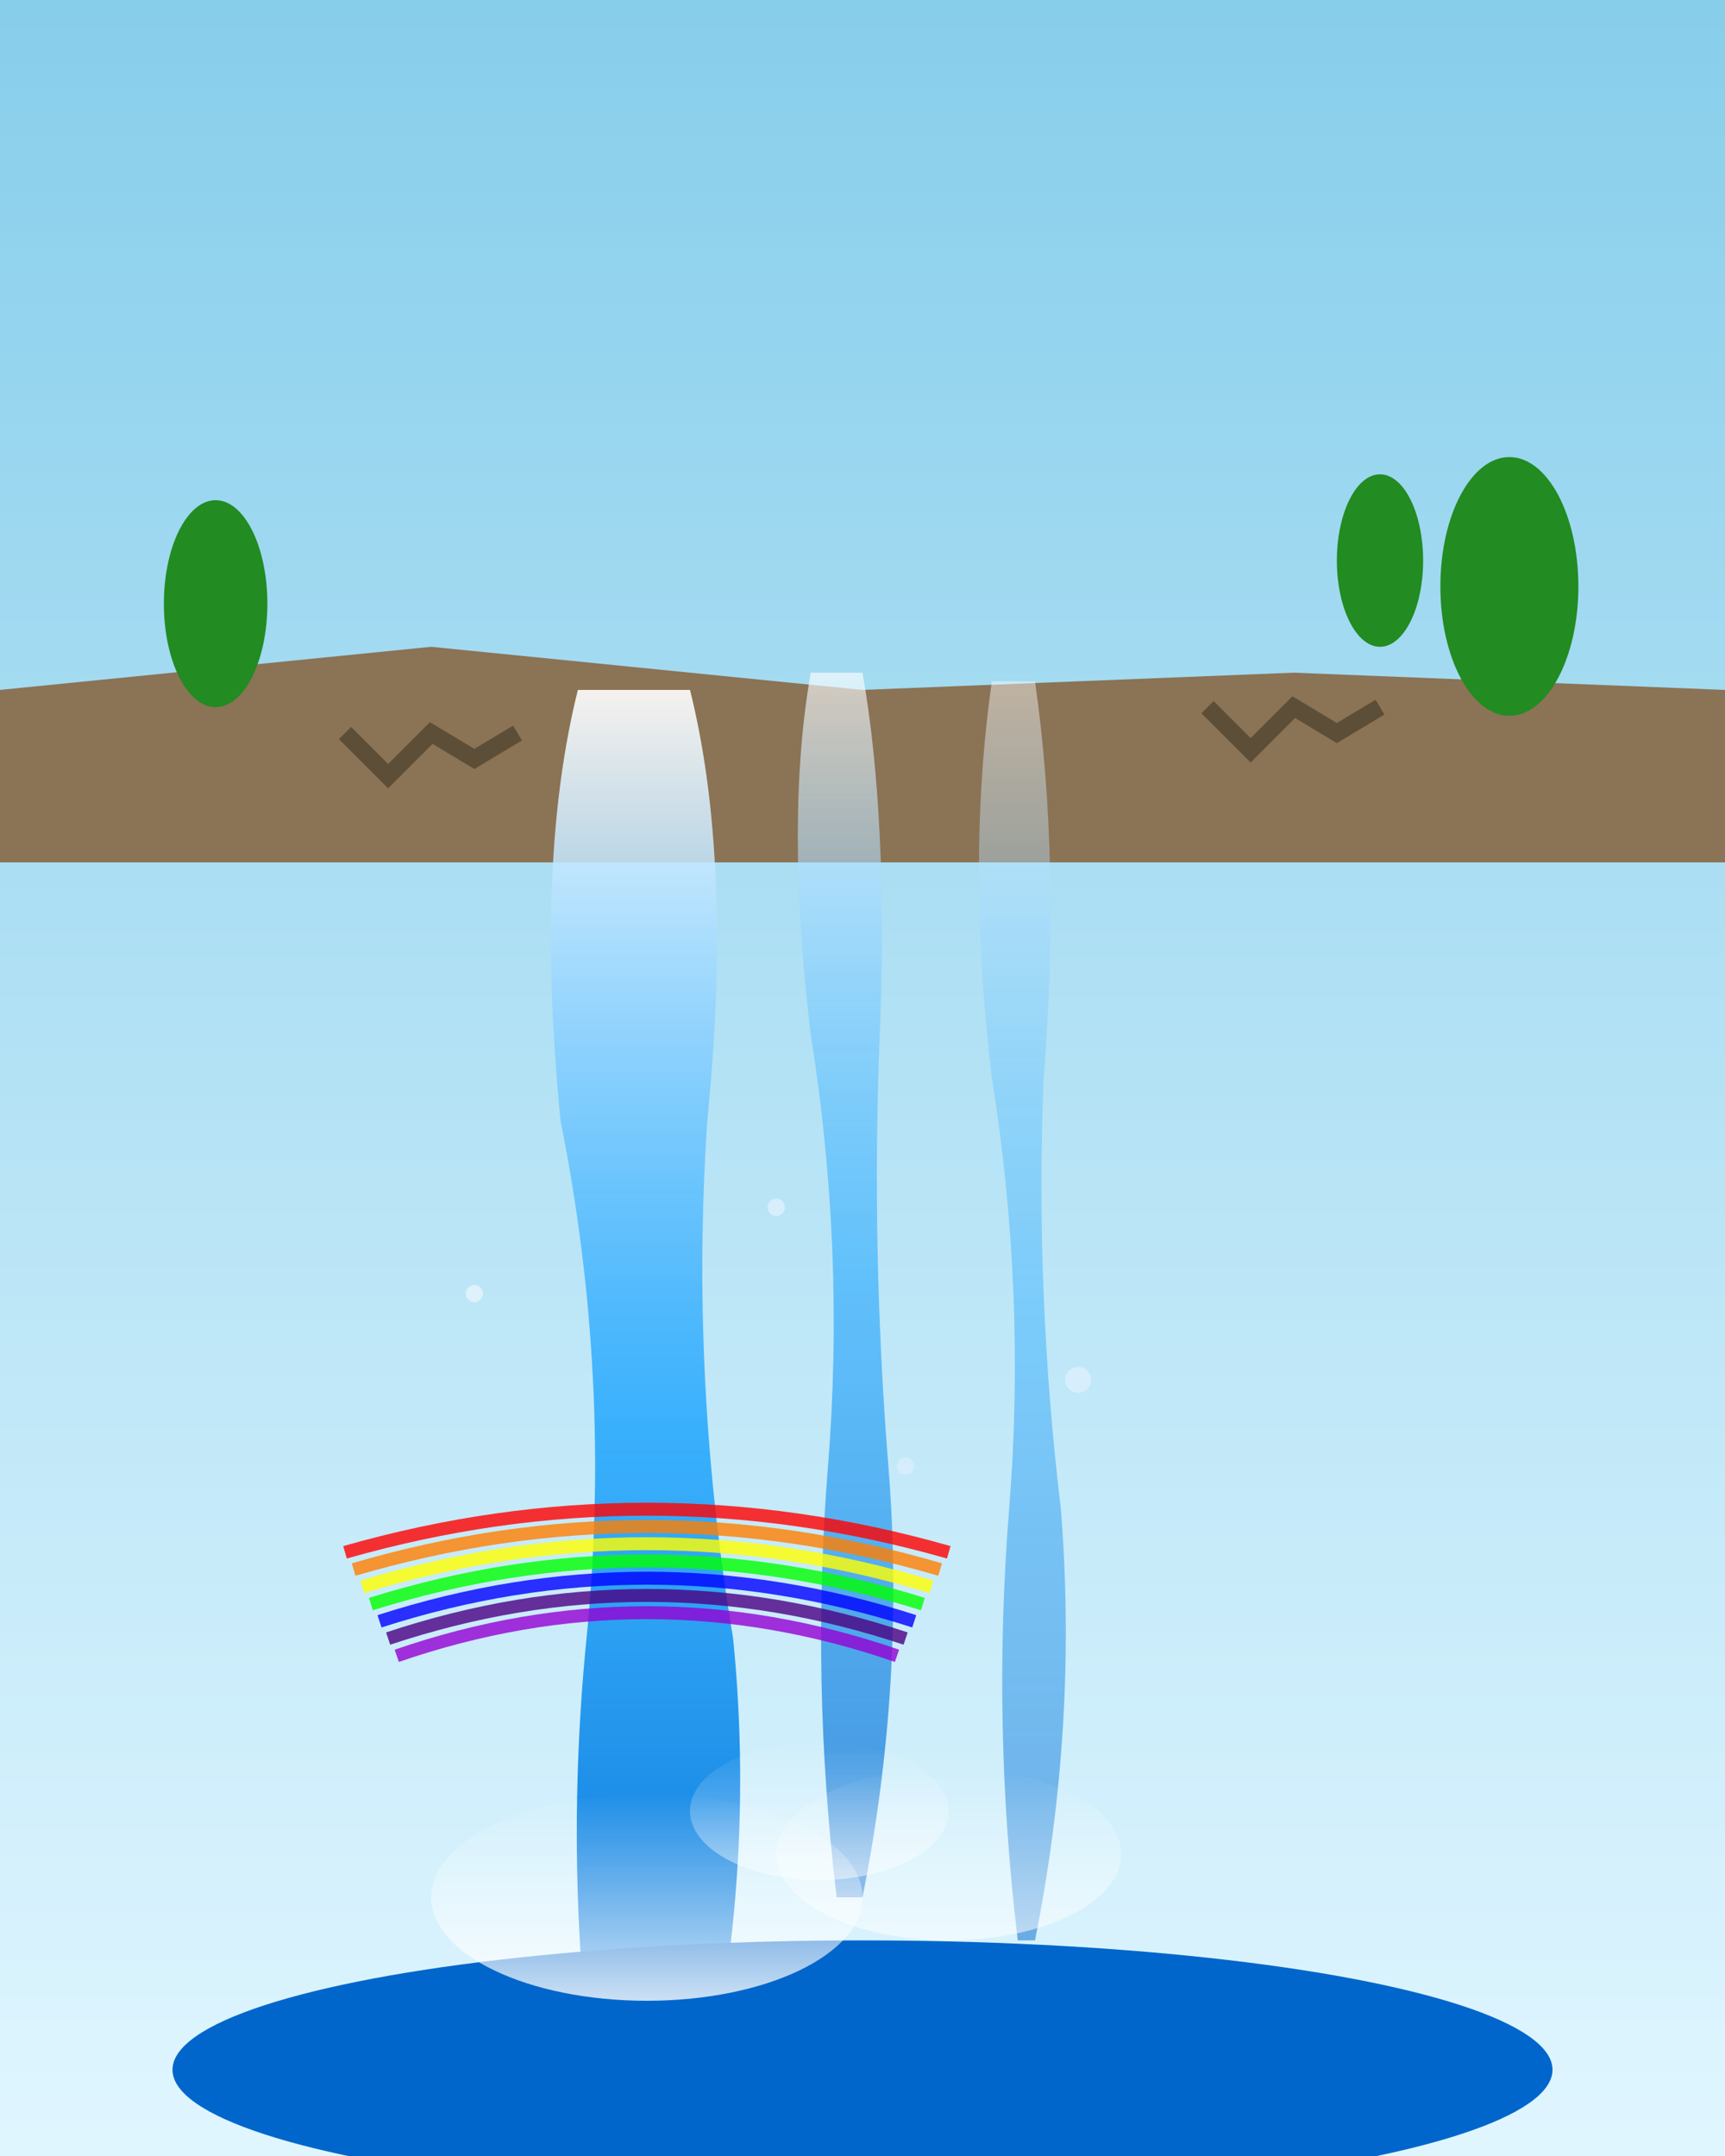
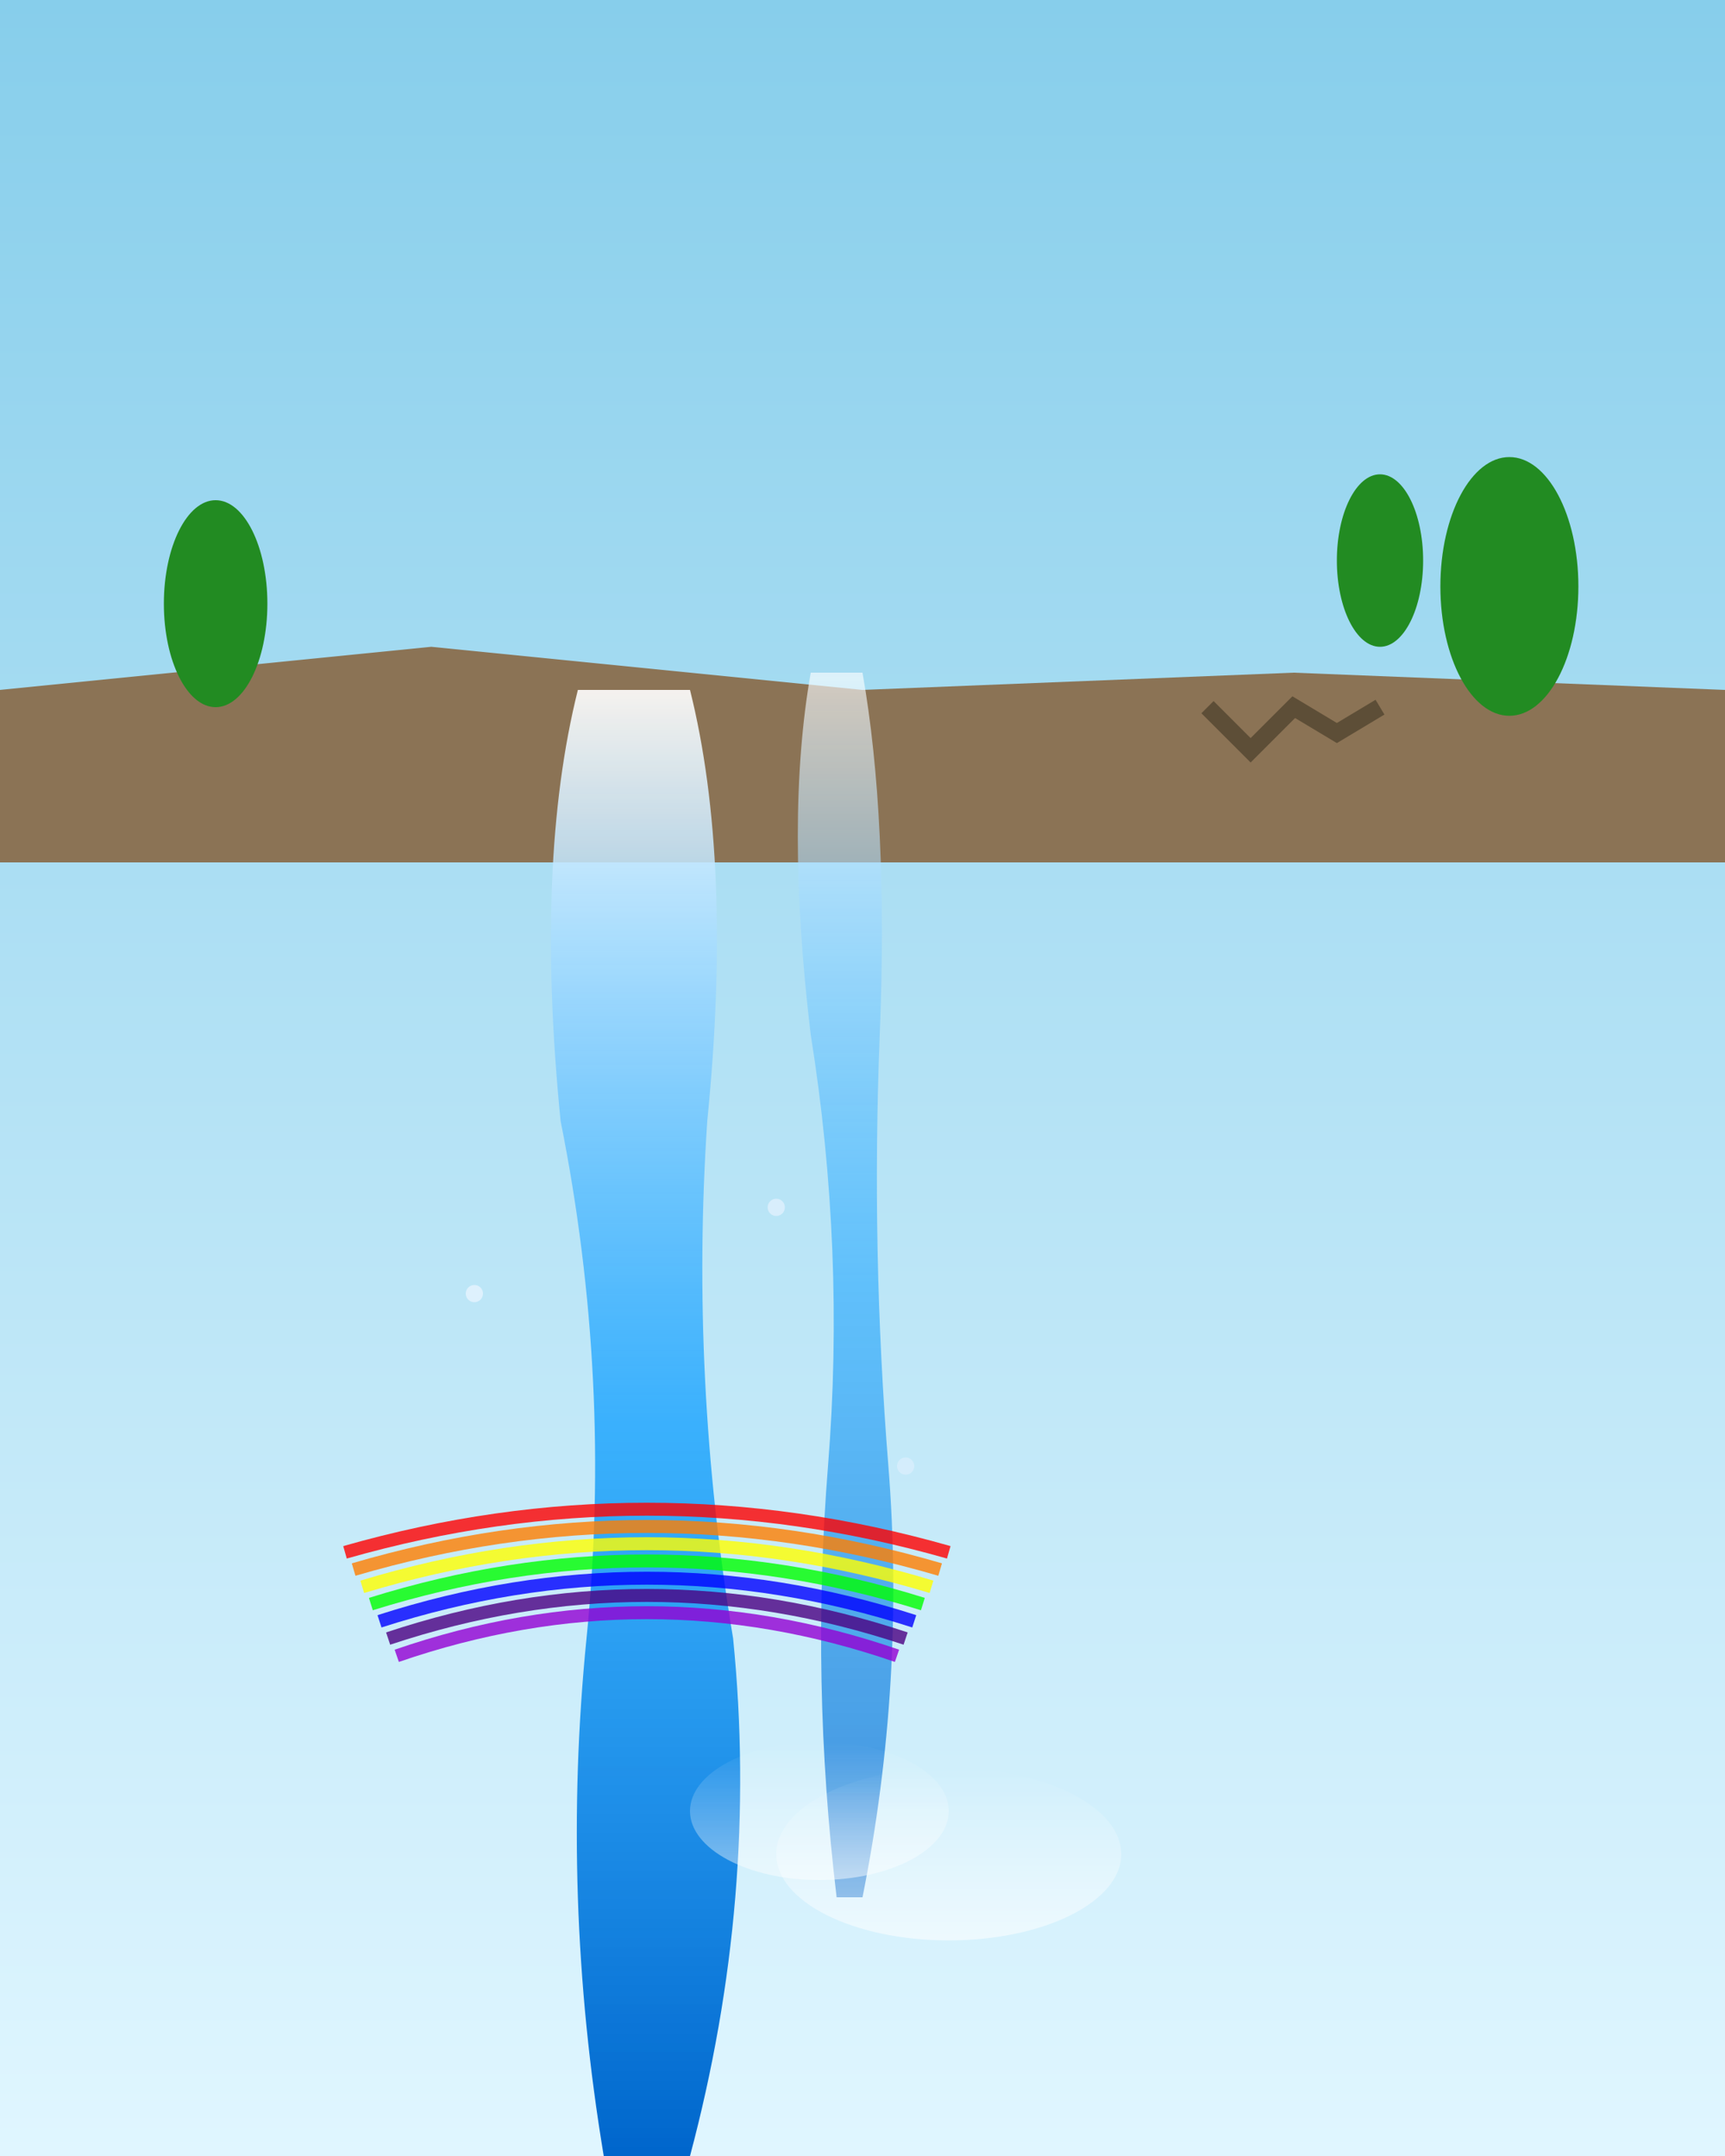
<svg xmlns="http://www.w3.org/2000/svg" width="200" height="250" viewBox="0 0 200 250" fill="none">
  <rect x="0" y="0" width="200" height="250" fill="#333333" stroke="none" />
  <defs>
    <linearGradient id="skyGrad" x1="0%" y1="0%" x2="0%" y2="100%">
      <stop offset="0%" style="stop-color:#87CEEB;stop-opacity:1" />
      <stop offset="100%" style="stop-color:#E0F6FF;stop-opacity:1" />
    </linearGradient>
    <linearGradient id="waterGrad" x1="0%" y1="0%" x2="0%" y2="100%">
      <stop offset="0%" style="stop-color:#FFFFFF;stop-opacity:0.9" />
      <stop offset="50%" style="stop-color:#0099FF;stop-opacity:0.7" />
      <stop offset="100%" style="stop-color:#0066CC;stop-opacity:1" />
    </linearGradient>
    <linearGradient id="mistGrad" x1="0%" y1="100%" x2="0%" y2="0%">
      <stop offset="0%" style="stop-color:#FFFFFF;stop-opacity:0.8" />
      <stop offset="100%" style="stop-color:#FFFFFF;stop-opacity:0" />
    </linearGradient>
  </defs>
  <rect width="200" height="250" fill="url(#skyGrad)" />
  <path d="M0 80 L50 75 L100 80 L150 78 L200 80 L200 100 L0 100 Z" fill="#8B7355" />
  <path d="M80 80 Q85 100 82 130 Q80 160 85 190 Q88 220 80 250 L70 250 Q65 220 68 190 Q71 160 65 130 Q62 100 67 80 Z" fill="url(#waterGrad)" />
  <path d="M100 78 Q103 95 102 120 Q101 145 103 170 Q105 195 100 220 L97 220 Q94 195 96 170 Q98 145 94 120 Q91 95 94 78 Z" fill="url(#waterGrad)" opacity="0.7" />
-   <path d="M120 79 Q123 100 121 125 Q120 150 123 175 Q125 200 120 225 L118 225 Q115 200 117 175 Q119 150 115 125 Q112 100 115 79 Z" fill="url(#waterGrad)" opacity="0.5" />
-   <ellipse cx="100" cy="240" rx="80" ry="15" fill="#0066CC" />
-   <ellipse cx="75" cy="220" rx="25" ry="12" fill="url(#mistGrad)" />
  <ellipse cx="95" cy="210" rx="15" ry="8" fill="url(#mistGrad)" opacity="0.6" />
  <ellipse cx="110" cy="215" rx="20" ry="10" fill="url(#mistGrad)" opacity="0.7" />
  <path d="M40 180 Q75 170 110 180" stroke="#FF0000" stroke-width="1.5" fill="none" opacity="0.8" />
  <path d="M41 182 Q75 172 109 182" stroke="#FF7F00" stroke-width="1.5" fill="none" opacity="0.8" />
  <path d="M42 184 Q75 174 108 184" stroke="#FFFF00" stroke-width="1.5" fill="none" opacity="0.8" />
  <path d="M43 186 Q75 176 107 186" stroke="#00FF00" stroke-width="1.5" fill="none" opacity="0.8" />
  <path d="M44 188 Q75 178 106 188" stroke="#0000FF" stroke-width="1.5" fill="none" opacity="0.8" />
  <path d="M45 190 Q75 180 105 190" stroke="#4B0082" stroke-width="1.5" fill="none" opacity="0.8" />
  <path d="M46 192 Q75 182 104 192" stroke="#9400D3" stroke-width="1.5" fill="none" opacity="0.8" />
-   <path d="M40 85 L45 90 L50 85 L55 88 L60 85" stroke="#5D4E37" stroke-width="2" fill="none" />
  <path d="M140 82 L145 87 L150 82 L155 85 L160 82" stroke="#5D4E37" stroke-width="2" fill="none" />
  <ellipse cx="25" cy="70" rx="6" ry="12" fill="#228B22" />
  <ellipse cx="175" cy="68" rx="8" ry="15" fill="#228B22" />
  <ellipse cx="160" cy="65" rx="5" ry="10" fill="#228B22" />
  <circle cx="55" cy="150" r="1" fill="#E6F3FF" opacity="0.8" />
-   <circle cx="125" cy="160" r="1.5" fill="#E6F3FF" opacity="0.6" />
  <circle cx="90" cy="140" r="1" fill="#E6F3FF" opacity="0.7" />
  <circle cx="105" cy="170" r="1" fill="#E6F3FF" opacity="0.5" />
</svg>